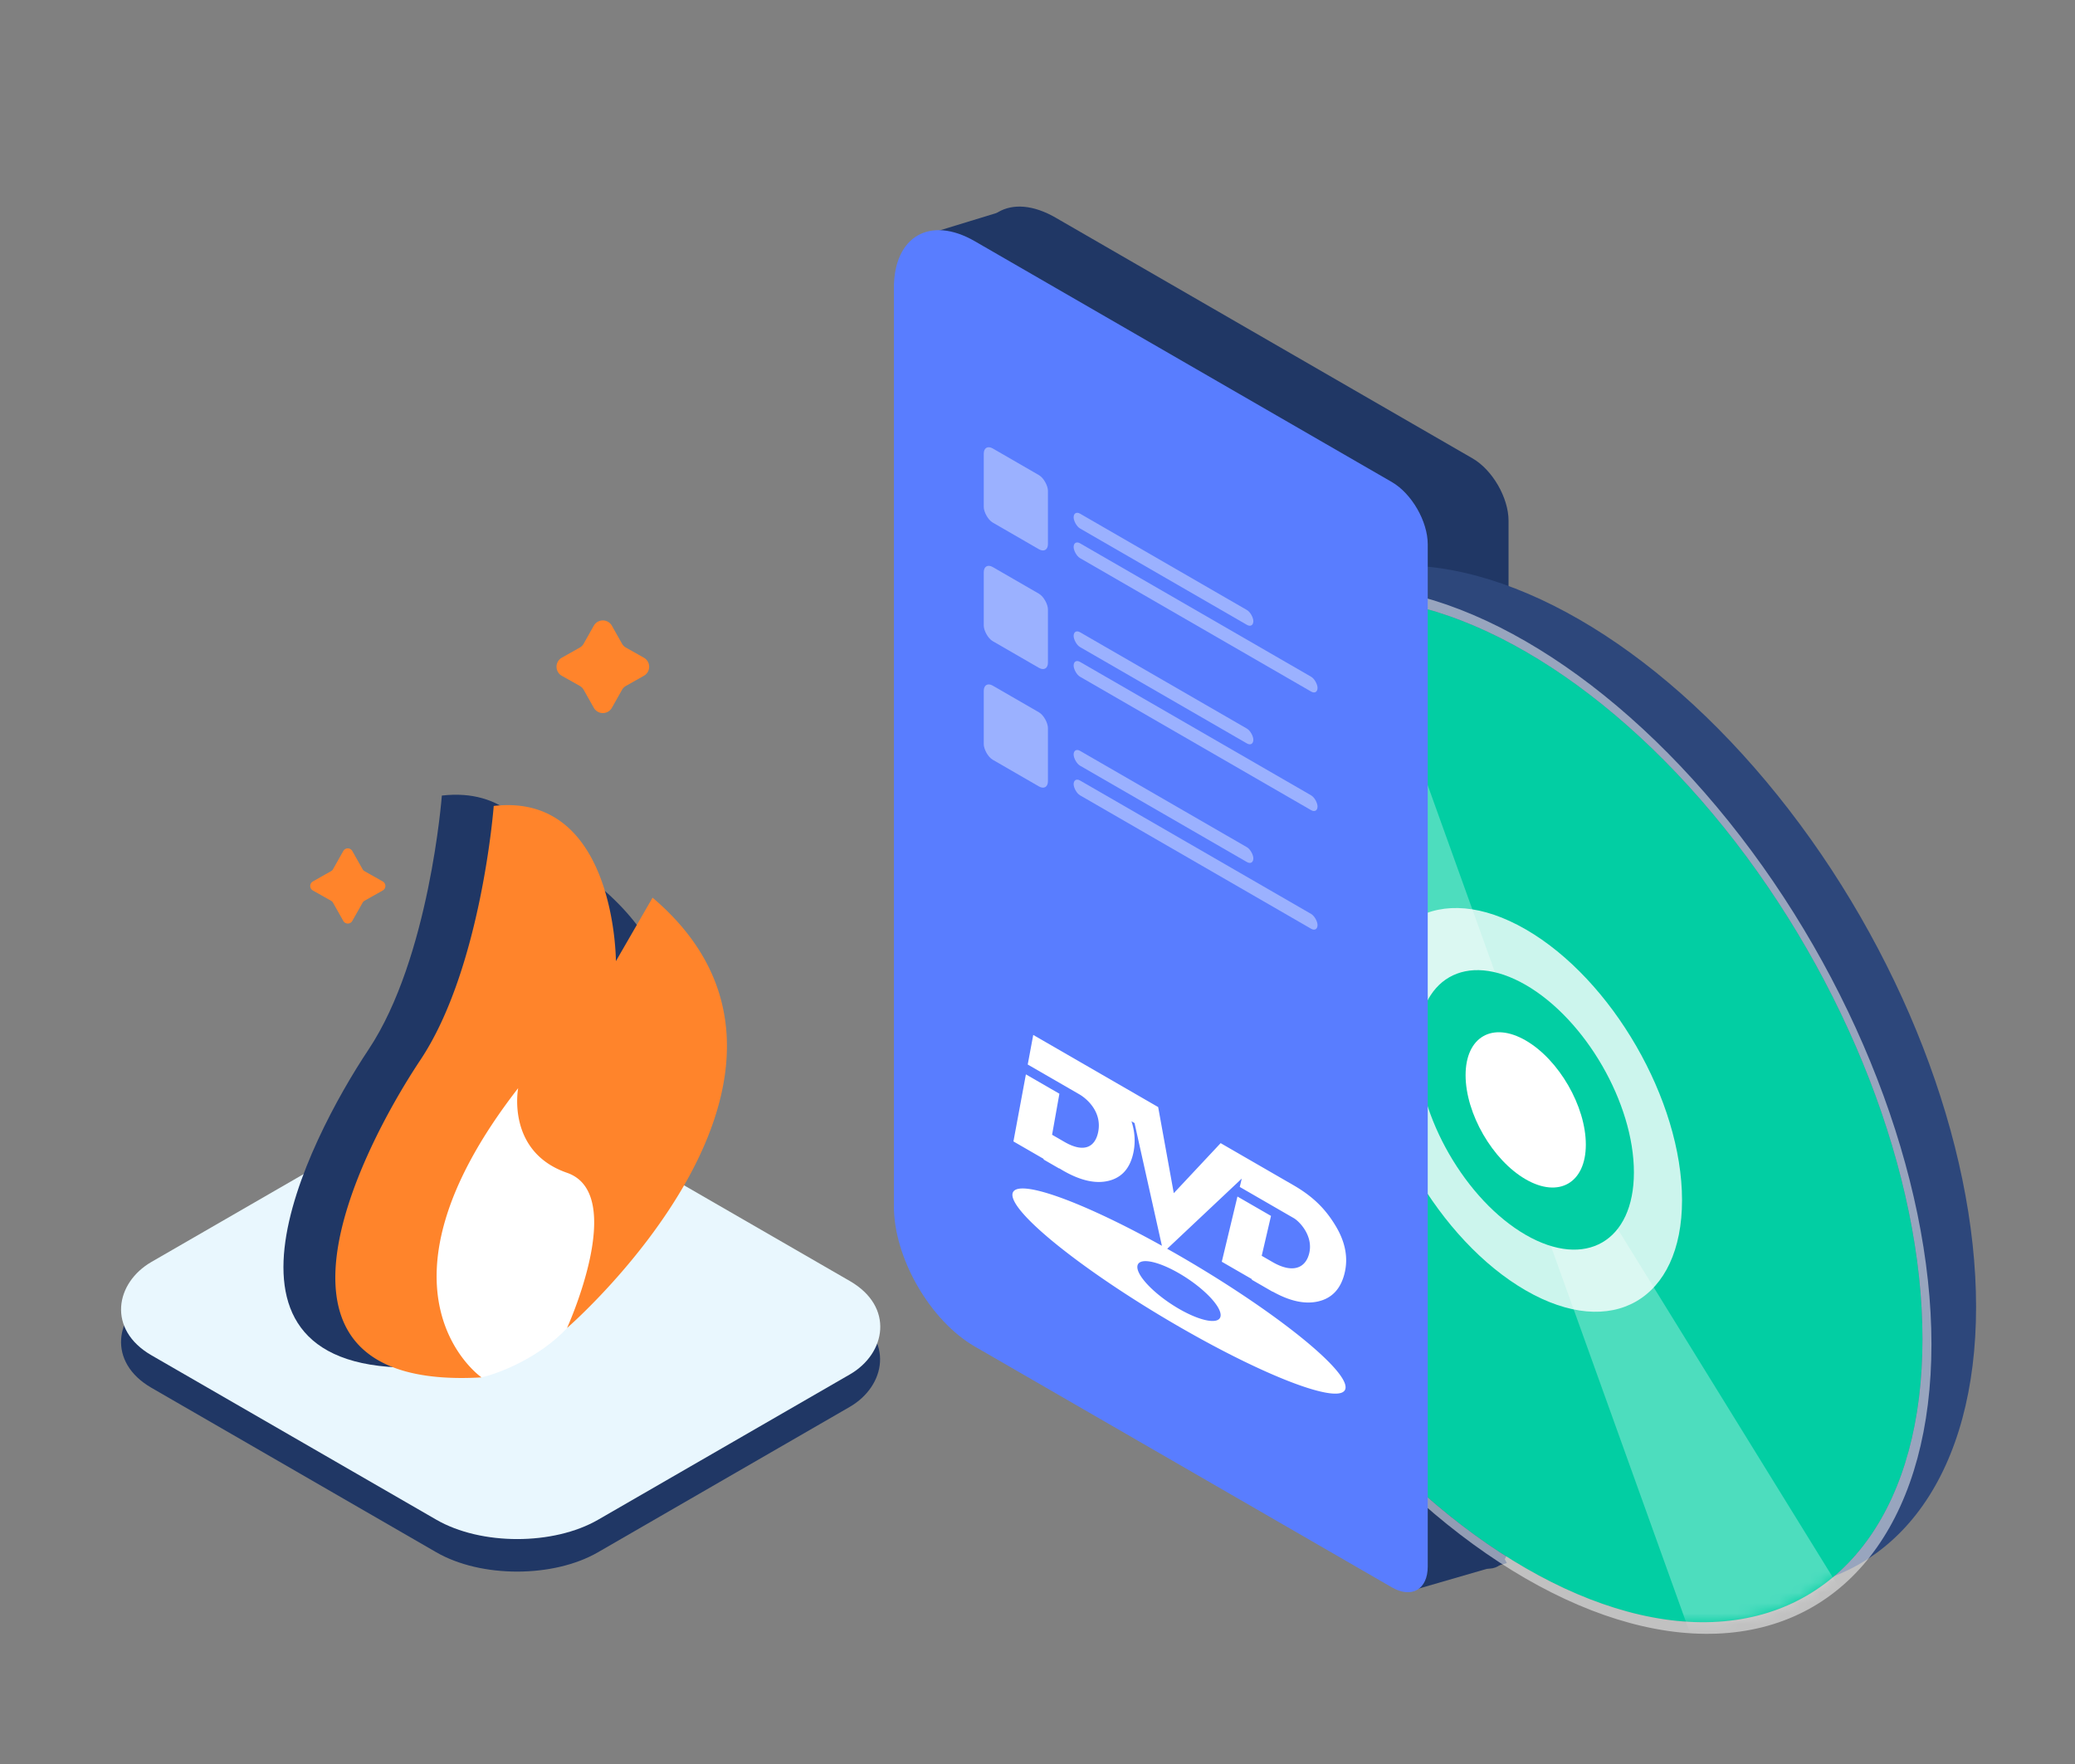
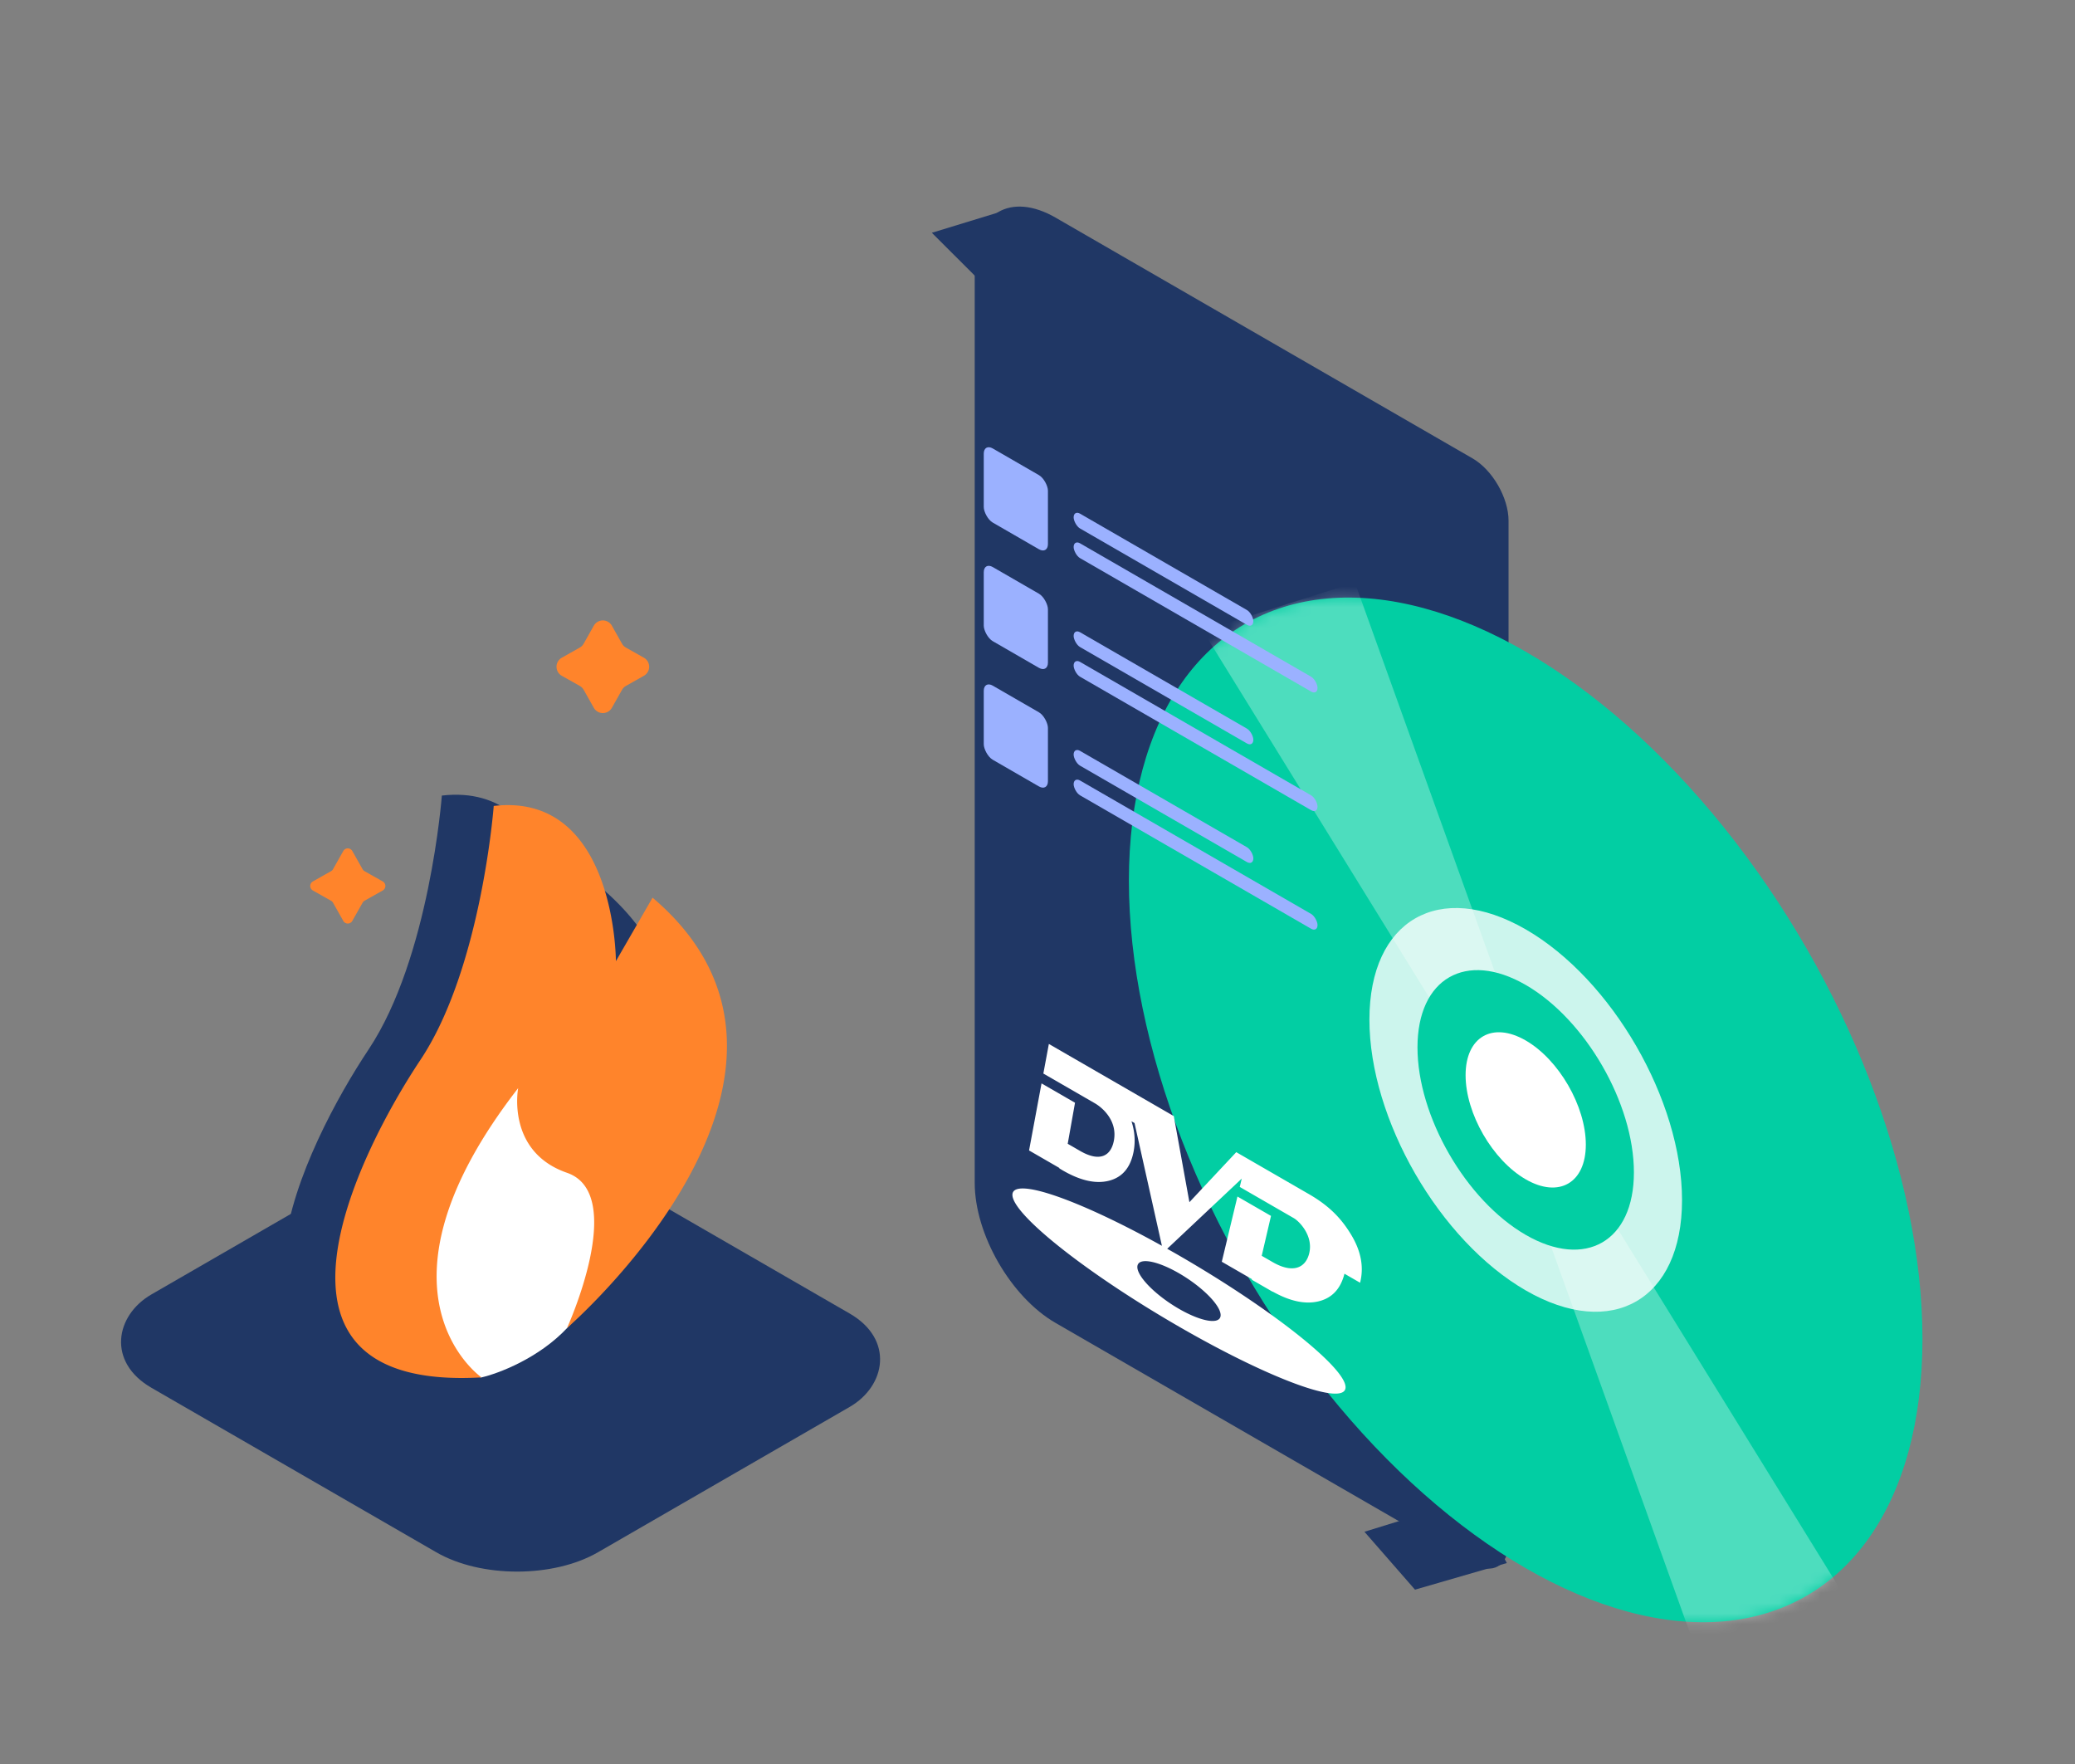
<svg xmlns="http://www.w3.org/2000/svg" width="200" height="170" fill="none">
  <rect width="100%" height="100%" fill="#808080" stroke="none" />
  <g clip-path="url(#a)">
    <rect width="49.699" height="46.013" fill="#203765" rx="9" transform="matrix(.866 .5 -.866 .5 46.652 106.238)" />
-     <rect width="49.699" height="46.013" fill="#E9F7FE" rx="9" transform="scale(1.225 .707) rotate(45 -157 118.9)" />
    <path fill="#203765" d="M93.95 25.473c0-4.97 3.489-6.985 7.793-4.5l40.195 23.206c1.913 1.105 3.464 3.791 3.464 6V148.7c0 2.209-1.551 3.105-3.464 2l-40.195-23.206c-4.304-2.485-7.794-8.529-7.794-13.5v-88.52Z" />
    <path fill="#203765" d="m89.816 22.434 7.416-2.268 3.356 3.624-4.524 4.878-6.248-6.234ZM145.237 150.634l-8.851 2.565-4.874-5.58 10.39-3.207 3.335 6.222Z" />
-     <circle cx="44.162" cy="44.162" r="44.162" fill="#2D477B" transform="matrix(.866 .5 0 1 113.977 37.62)" />
    <circle cx="44.162" cy="44.162" r="44.162" fill="#02CEA3" transform="matrix(.866 .5 0 1 108.809 40.72)" />
-     <circle cx="44.162" cy="44.162" r="44.662" stroke="#fff" stroke-opacity=".51" transform="matrix(.866 .5 0 1 108.809 40.72)" />
    <mask id="b" width="78" height="100" x="108" y="57" maskUnits="userSpaceOnUse" style="mask-type:alpha">
      <circle cx="44.162" cy="44.162" r="44.162" fill="#02CEA3" transform="matrix(.866 .5 0 1 108.809 40.72)" />
    </mask>
    <g mask="url(#b)">
      <path fill="#fff" d="m115.938 60.796 14.654-4.658 18.294 50.911 29.284 47.418-14.654 4.659-18.294-50.912-29.284-47.418Z" opacity=".3" />
    </g>
    <circle cx="17.397" cy="17.397" r="17.397" fill="#fff" opacity=".8" transform="matrix(.866 .5 0 1 131.992 80.867)" />
    <circle cx="12.044" cy="12.044" r="12.044" fill="#02CEA3" transform="matrix(.866 .5 0 1 136.625 88.896)" />
    <circle cx="6.691" cy="6.691" r="6.691" fill="#fff" transform="matrix(.866 .5 0 1 141.262 96.926)" />
-     <path fill="#597DFF" d="M86.16 27.745c0-4.97 3.49-6.985 7.794-4.5l40.194 23.206c1.914 1.105 3.465 3.791 3.465 6v98.521c0 2.209-1.551 3.105-3.465 2l-40.194-23.206c-4.304-2.485-7.794-8.529-7.794-13.5v-88.52Z" />
-     <path fill="#fff" d="M129.587 122.75c-.375 1.482-1.223 2.371-2.541 2.672-1.276.292-2.735-.028-4.377-.949v.019l-2.007-1.158v-.064l-2.899-1.673 1.509-6.284 3.234 1.867-.895 3.845.556.32.502.29c1.932 1.116 3.172.573 3.519-.848.41-1.683-.935-3.074-1.488-3.393l-5.206-3.006.193-.804-7.186 6.764c.377.212.753.423 1.137.645 8.867 5.119 16.055 10.804 16.055 12.698 0 1.894-7.188-.721-16.055-5.841-8.868-5.119-16.056-10.805-16.056-12.698 0-1.775 6.315.411 14.409 4.908l-2.639-11.828-.293-.169c.322.994.389 1.977.198 2.949-.302 1.525-1.089 2.448-2.361 2.776-1.266.327-2.745-.001-4.443-.981a40.661 40.661 0 0 1-.355-.216v.025l-1.506-.869v-.064l-2.912-1.682 1.202-6.461 3.228 1.864-.704 3.955.692.399.501.29c1.933 1.116 2.982.463 3.258-.999.347-1.842-1.006-3.115-1.84-3.597l-4.959-2.862.531-2.852 4.516 2.607 4.515 2.607 1.506.869 1.505.869 1.505 8.298 4.516-4.822 2.508 1.449 1.004.579 3.512 2.028c2 1.155 3.162 2.407 4.091 3.969.924 1.554 1.196 3.075.82 4.559Zm-19.963-.646c0 .947 1.797 2.752 4.014 4.032 2.217 1.28 4.014 1.55 4.014.603 0-.947-1.798-2.752-4.014-4.032-2.217-1.28-4.014-1.55-4.014-.603Z" />
+     <path fill="#fff" d="M129.587 122.75c-.375 1.482-1.223 2.371-2.541 2.672-1.276.292-2.735-.028-4.377-.949v.019l-2.007-1.158v-.064l-2.899-1.673 1.509-6.284 3.234 1.867-.895 3.845.556.32.502.29c1.932 1.116 3.172.573 3.519-.848.41-1.683-.935-3.074-1.488-3.393l-5.206-3.006.193-.804-7.186 6.764c.377.212.753.423 1.137.645 8.867 5.119 16.055 10.804 16.055 12.698 0 1.894-7.188-.721-16.055-5.841-8.868-5.119-16.056-10.805-16.056-12.698 0-1.775 6.315.411 14.409 4.908l-2.639-11.828-.293-.169c.322.994.389 1.977.198 2.949-.302 1.525-1.089 2.448-2.361 2.776-1.266.327-2.745-.001-4.443-.981a40.661 40.661 0 0 1-.355-.216v.025v-.064l-2.912-1.682 1.202-6.461 3.228 1.864-.704 3.955.692.399.501.29c1.933 1.116 2.982.463 3.258-.999.347-1.842-1.006-3.115-1.84-3.597l-4.959-2.862.531-2.852 4.516 2.607 4.515 2.607 1.506.869 1.505.869 1.505 8.298 4.516-4.822 2.508 1.449 1.004.579 3.512 2.028c2 1.155 3.162 2.407 4.091 3.969.924 1.554 1.196 3.075.82 4.559Zm-19.963-.646c0 .947 1.797 2.752 4.014 4.032 2.217 1.28 4.014 1.55 4.014.603 0-.947-1.798-2.752-4.014-4.032-2.217-1.28-4.014-1.55-4.014-.603Z" />
    <rect width="7.143" height="7.143" fill="#9BB1FF" rx="1" transform="matrix(.866 .5 0 1 94.82 42.718)" />
    <rect width="7.143" height="7.143" fill="#9BB1FF" rx="1" transform="matrix(.866 .5 0 1 94.82 54.147)" />
    <rect width="7.143" height="7.143" fill="#9BB1FF" rx="1" transform="matrix(.866 .5 0 1 94.82 65.576)" />
    <rect width="20.001" height="1.429" fill="#9BB1FF" rx=".714" transform="matrix(.866 .5 0 1 103.484 49.146)" />
    <rect width="20.001" height="1.429" fill="#9BB1FF" rx=".714" transform="matrix(.866 .5 0 1 103.484 60.575)" />
    <rect width="20.001" height="1.429" fill="#9BB1FF" rx=".714" transform="matrix(.866 .5 0 1 103.484 72.005)" />
    <rect width="27.145" height="1.429" fill="#9BB1FF" rx=".714" transform="matrix(.866 .5 0 1 103.484 52.004)" />
    <rect width="27.145" height="1.429" fill="#9BB1FF" rx=".714" transform="matrix(.866 .5 0 1 103.484 63.433)" />
    <rect width="27.145" height="1.429" fill="#9BB1FF" rx=".714" transform="matrix(.866 .5 0 1 103.484 74.862)" />
    <path fill="#203765" d="m57.897 85.51-3.533 6.118s0-16.317-11.776-14.958c0 0-1.178 15.638-7.066 24.477s-17.664 31.955 5.888 30.595c0 0-11.776-8.158 3.533-27.876 0 0-1.177 6.12 4.71 8.159 5.889 2.04 0 14.958 0 14.958s28.264-24.476 8.244-41.474Z" />
    <path fill="#fff" d="m40.2 118.485 10.476-15.331 2.879-1.07 4.962 8.456.542 8.334c-.302 1.79-1.596 6.109-4.362 9.074-2.767 2.964-6.698 4.436-8.318 4.802l-.405-.068-4.785-4.269-.99-9.928Z" />
    <path fill="#FF842B" d="m62.897 86.51-3.533 6.118s0-16.317-11.776-14.958c0 0-1.178 15.638-7.066 24.477s-17.664 31.955 5.888 30.595c0 0-11.776-8.158 3.533-27.876 0 0-1.177 6.12 4.71 8.159 5.889 2.04 0 14.958 0 14.958s28.264-24.476 8.244-41.474ZM57.234 60.3a1 1 0 0 1 1.742 0l.976 1.73a1 1 0 0 0 .38.38l1.73.975a1 1 0 0 1 0 1.742l-1.73.976a1 1 0 0 0-.38.38l-.975 1.729a1 1 0 0 1-1.742 0l-.976-1.73a1 1 0 0 0-.38-.38l-1.73-.975a1 1 0 0 1 0-1.742l1.73-.975a1 1 0 0 0 .38-.38l.975-1.73ZM33.088 82.013a.5.5 0 0 1 .87 0l.99 1.754a.5.5 0 0 0 .19.19l1.754.99a.5.5 0 0 1 0 .87l-1.754.99a.5.5 0 0 0-.19.19l-.99 1.753a.5.5 0 0 1-.87 0l-.99-1.754a.5.5 0 0 0-.19-.19l-1.753-.989a.5.5 0 0 1 0-.87l1.754-.99a.5.5 0 0 0 .19-.19l.989-1.754Z" />
  </g>
  <defs>
    <clipPath id="a">
      <path fill="#fff" d="M0 0h200v170H0z" />
    </clipPath>
  </defs>
</svg>